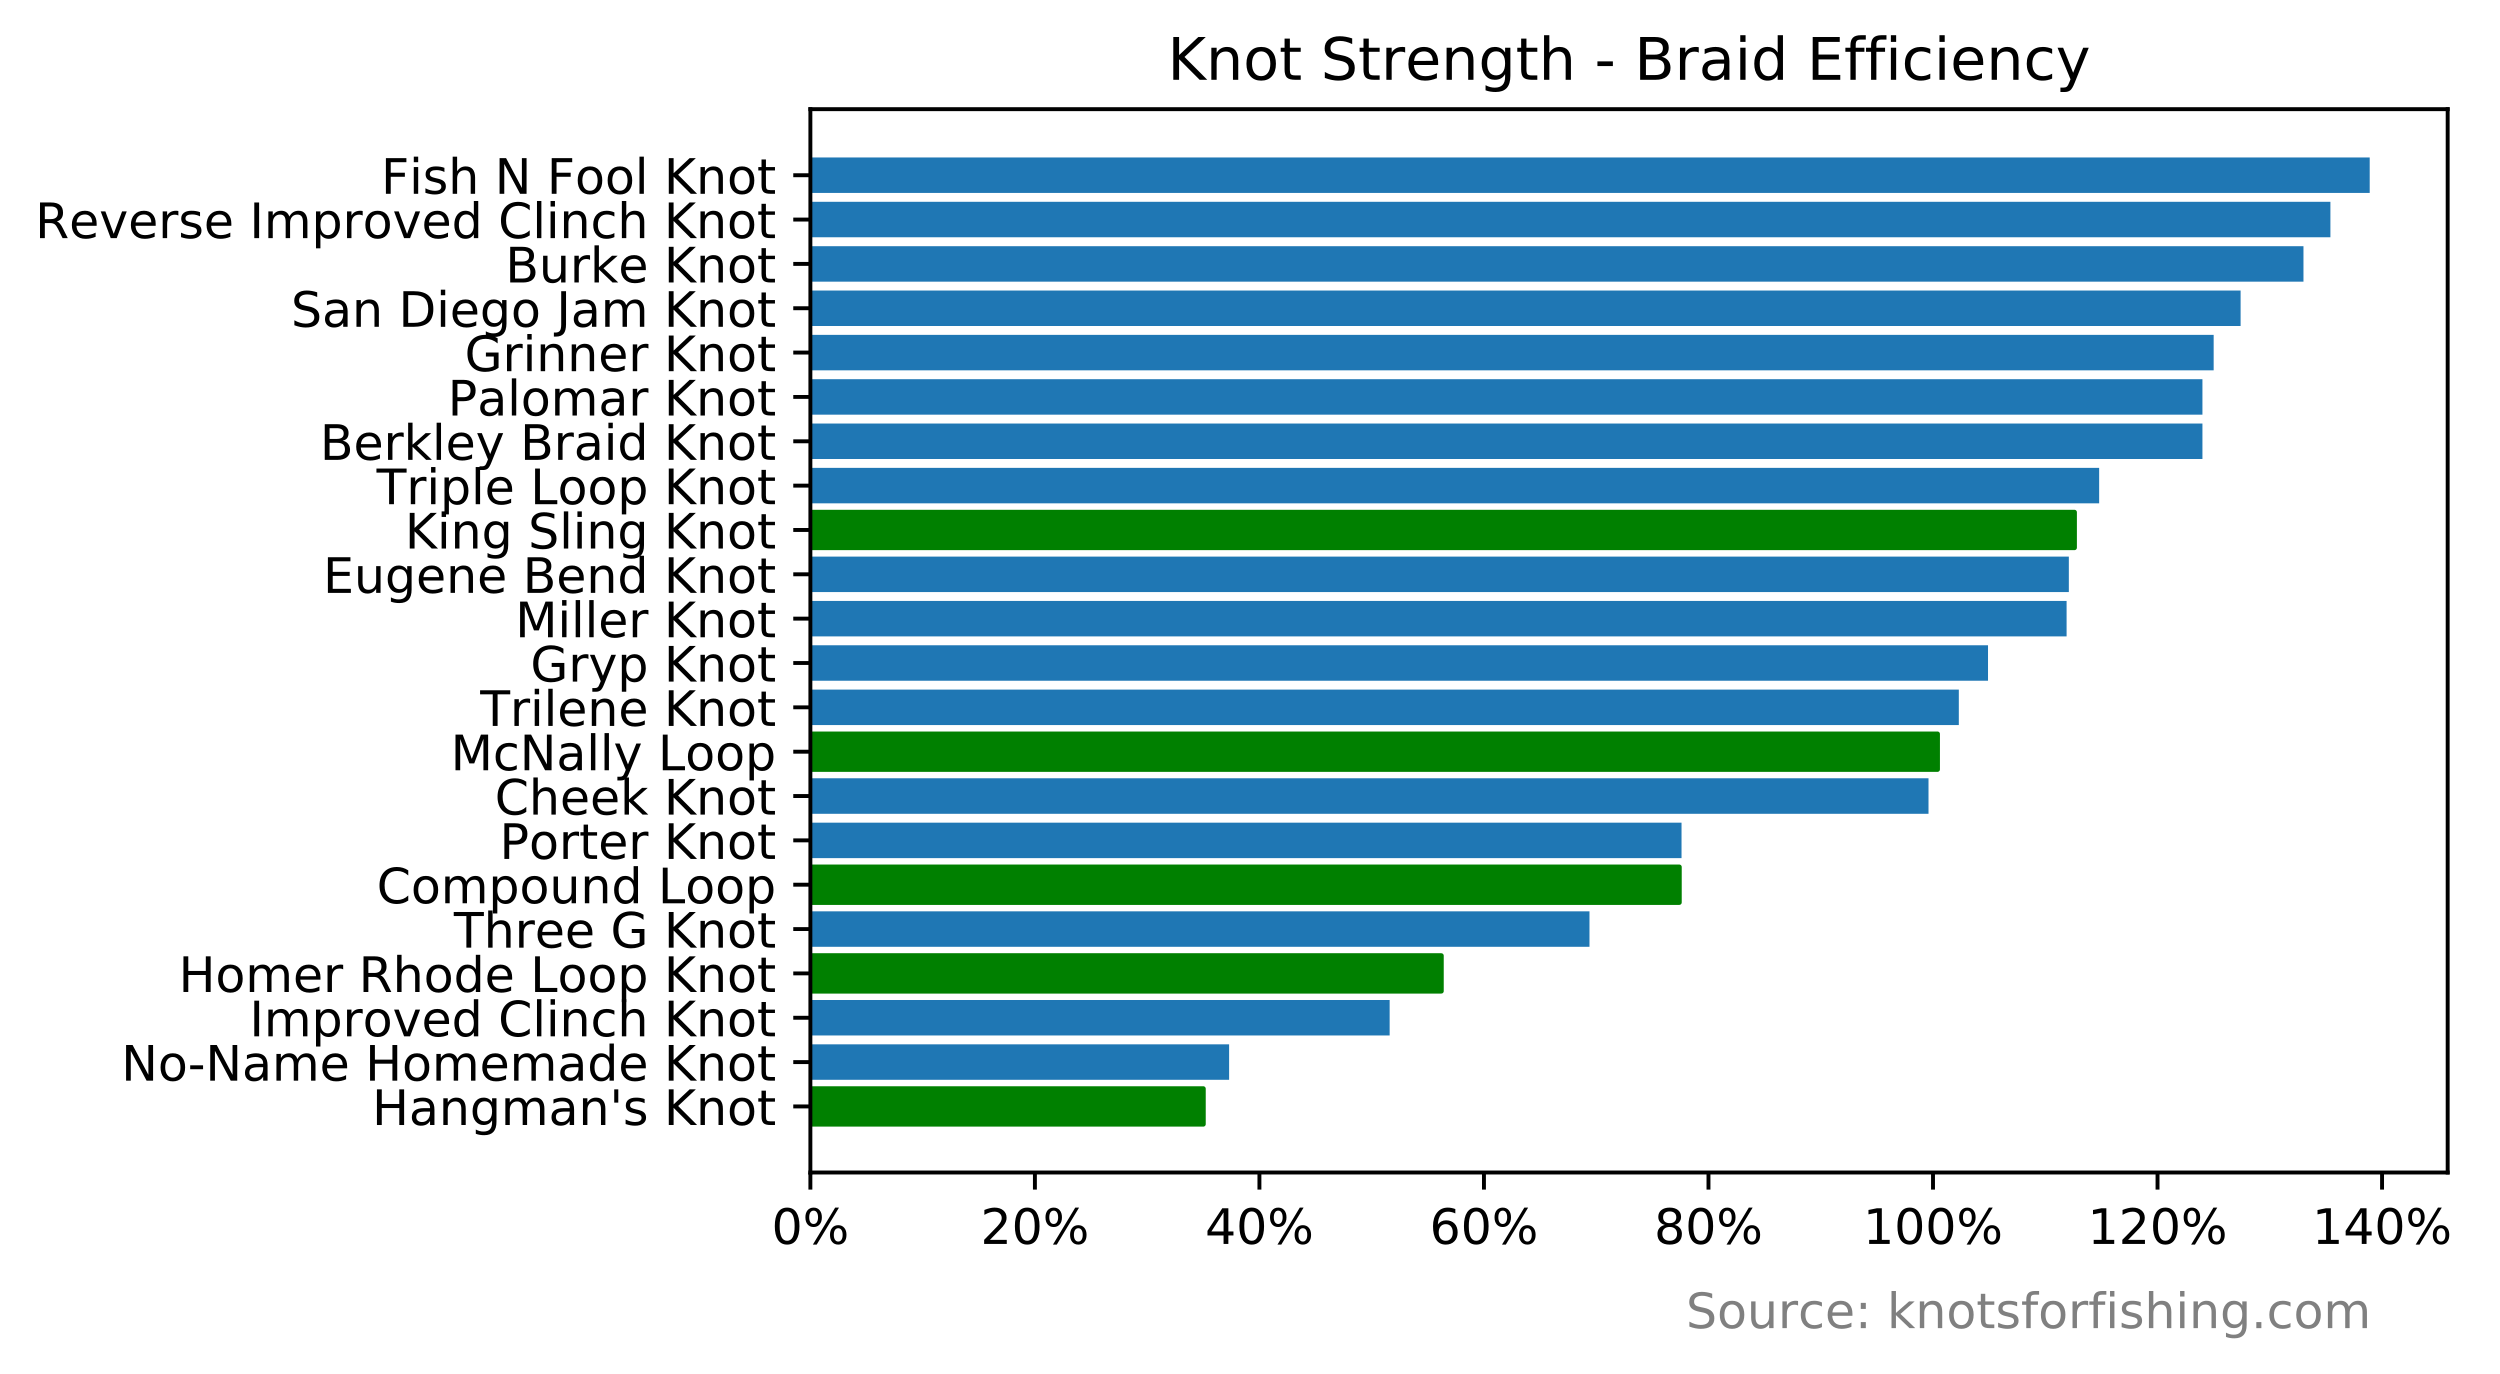
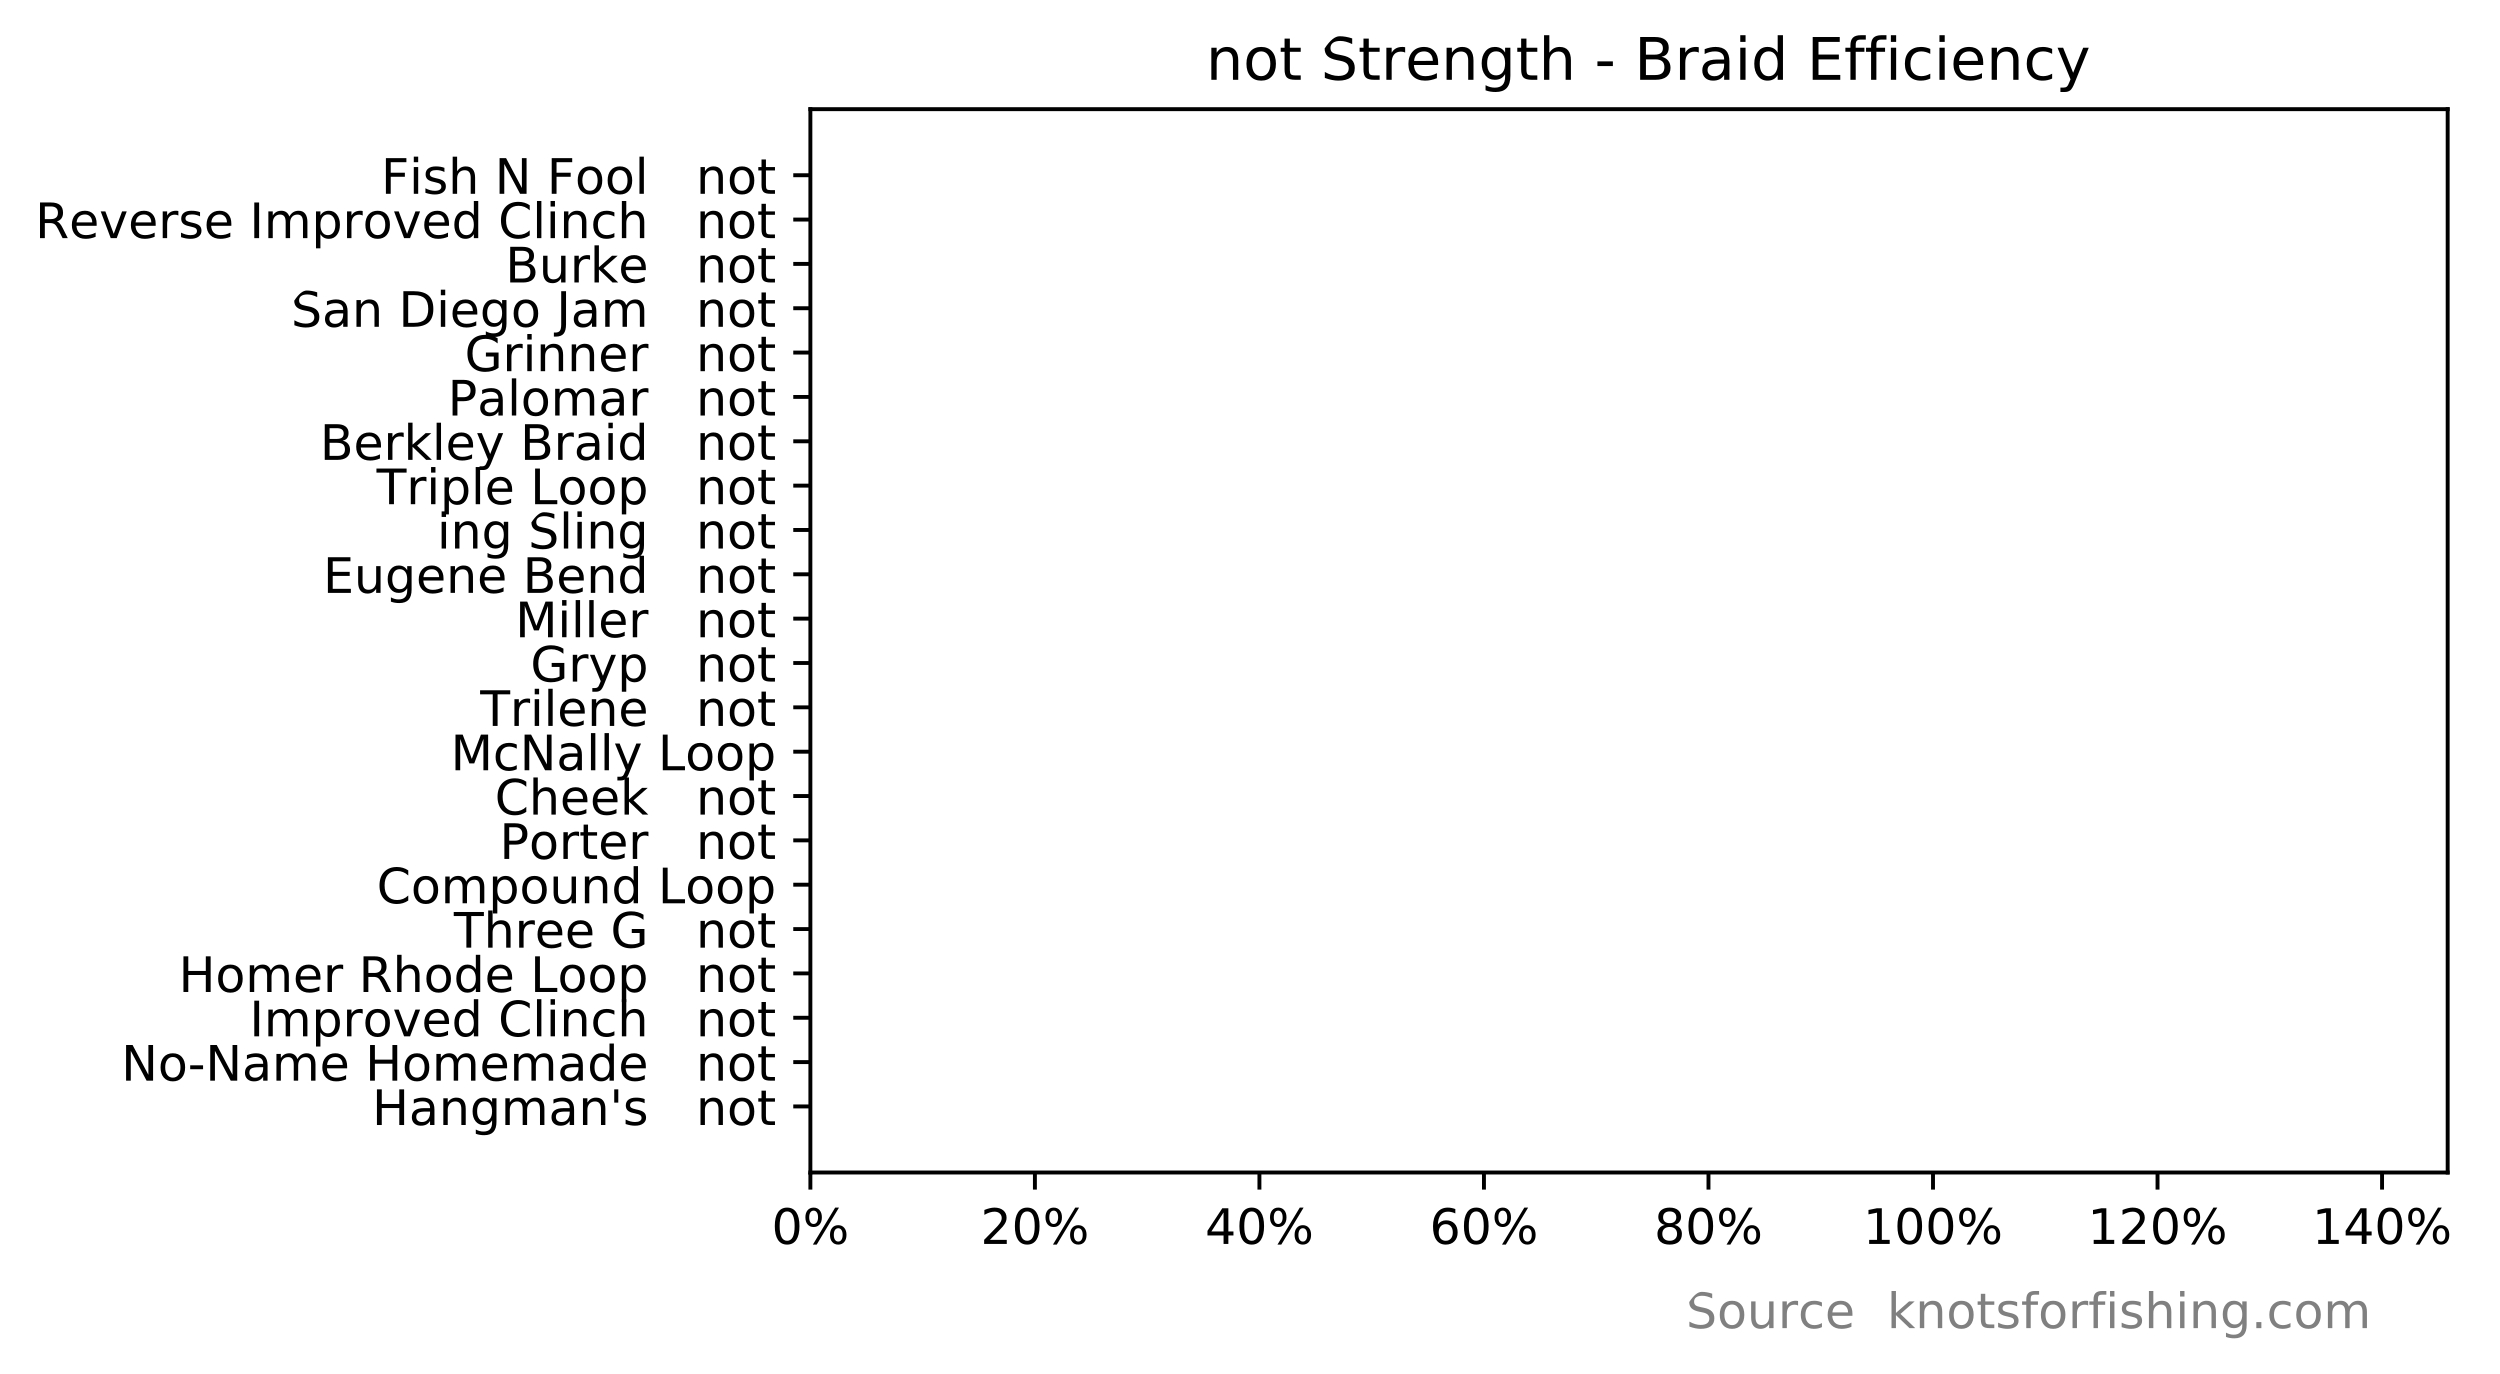
<svg xmlns="http://www.w3.org/2000/svg" xmlns:xlink="http://www.w3.org/1999/xlink" height="280.865pt" version="1.1" viewBox="0 0 511.208 280.865" width="511.208pt">
  <defs>
    <style type="text/css">
*{stroke-linecap:butt;stroke-linejoin:round;}
  </style>
  </defs>
  <g id="figure_1">
    <g id="patch_1">
-       <path d="M -0 280.865  L 511.208 280.865  L 511.208 0  L -0 0  z " style="fill:#ffffff;" />
-     </g>
+       </g>
    <g id="axes_1">
      <g id="patch_2">
        <path d="M 165.708 239.758  L 500.508 239.758  L 500.508 22.318  L 165.708 22.318  z " style="fill:#ffffff;" />
      </g>
      <g id="patch_3">
        <path clip-path="url(#pdcdd32b14d)" d="M 165.708 229.874  L 246.053 229.874  L 246.053 222.62  L 165.708 222.62  z " style="fill:#008000;stroke:#008000;stroke-linejoin:miter;" />
      </g>
      <g id="patch_4">
        <path clip-path="url(#pdcdd32b14d)" d="M 165.708 220.807  L 251.333 220.807  L 251.333 213.553  L 165.708 213.553  z " style="fill:#1f77b4;" />
      </g>
      <g id="patch_5">
        <path clip-path="url(#pdcdd32b14d)" d="M 165.708 211.739  L 284.16 211.739  L 284.16 204.485  L 165.708 204.485  z " style="fill:#1f77b4;" />
      </g>
      <g id="patch_6">
        <path clip-path="url(#pdcdd32b14d)" d="M 165.708 202.672  L 294.72 202.672  L 294.72 195.418  L 165.708 195.418  z " style="fill:#008000;stroke:#008000;stroke-linejoin:miter;" />
      </g>
      <g id="patch_7">
        <path clip-path="url(#pdcdd32b14d)" d="M 165.708 193.604  L 325.022 193.604  L 325.022 186.35  L 165.708 186.35  z " style="fill:#1f77b4;" />
      </g>
      <g id="patch_8">
        <path clip-path="url(#pdcdd32b14d)" d="M 165.708 184.537  L 343.386 184.537  L 343.386 177.283  L 165.708 177.283  z " style="fill:#008000;stroke:#008000;stroke-linejoin:miter;" />
      </g>
      <g id="patch_9">
        <path clip-path="url(#pdcdd32b14d)" d="M 165.708 175.469  L 343.845 175.469  L 343.845 168.215  L 165.708 168.215  z " style="fill:#1f77b4;" />
      </g>
      <g id="patch_10">
        <path clip-path="url(#pdcdd32b14d)" d="M 165.708 166.402  L 394.348 166.402  L 394.348 159.148  L 165.708 159.148  z " style="fill:#1f77b4;" />
      </g>
      <g id="patch_11">
        <path clip-path="url(#pdcdd32b14d)" d="M 165.708 157.334  L 396.185 157.334  L 396.185 150.08  L 165.708 150.08  z " style="fill:#008000;stroke:#008000;stroke-linejoin:miter;" />
      </g>
      <g id="patch_12">
        <path clip-path="url(#pdcdd32b14d)" d="M 165.708 148.266  L 400.546 148.266  L 400.546 141.012  L 165.708 141.012  z " style="fill:#1f77b4;" />
      </g>
      <g id="patch_13">
        <path clip-path="url(#pdcdd32b14d)" d="M 165.708 139.199  L 406.515 139.199  L 406.515 131.945  L 165.708 131.945  z " style="fill:#1f77b4;" />
      </g>
      <g id="patch_14">
        <path clip-path="url(#pdcdd32b14d)" d="M 165.708 130.131  L 422.584 130.131  L 422.584 122.877  L 165.708 122.877  z " style="fill:#1f77b4;" />
      </g>
      <g id="patch_15">
        <path clip-path="url(#pdcdd32b14d)" d="M 165.708 121.064  L 423.043 121.064  L 423.043 113.81  L 165.708 113.81  z " style="fill:#1f77b4;" />
      </g>
      <g id="patch_16">
        <path clip-path="url(#pdcdd32b14d)" d="M 165.708 111.996  L 424.191 111.996  L 424.191 104.742  L 165.708 104.742  z " style="fill:#008000;stroke:#008000;stroke-linejoin:miter;" />
      </g>
      <g id="patch_17">
        <path clip-path="url(#pdcdd32b14d)" d="M 165.708 102.929  L 429.241 102.929  L 429.241 95.675  L 165.708 95.675  z " style="fill:#1f77b4;" />
      </g>
      <g id="patch_18">
        <path clip-path="url(#pdcdd32b14d)" d="M 165.708 93.861  L 450.361 93.861  L 450.361 86.607  L 165.708 86.607  z " style="fill:#1f77b4;" />
      </g>
      <g id="patch_19">
        <path clip-path="url(#pdcdd32b14d)" d="M 165.708 84.794  L 450.361 84.794  L 450.361 77.54  L 165.708 77.54  z " style="fill:#1f77b4;" />
      </g>
      <g id="patch_20">
        <path clip-path="url(#pdcdd32b14d)" d="M 165.708 75.726  L 452.656 75.726  L 452.656 68.472  L 165.708 68.472  z " style="fill:#1f77b4;" />
      </g>
      <g id="patch_21">
        <path clip-path="url(#pdcdd32b14d)" d="M 165.708 66.658  L 458.166 66.658  L 458.166 59.404  L 165.708 59.404  z " style="fill:#1f77b4;" />
      </g>
      <g id="patch_22">
        <path clip-path="url(#pdcdd32b14d)" d="M 165.708 57.591  L 471.021 57.591  L 471.021 50.337  L 165.708 50.337  z " style="fill:#1f77b4;" />
      </g>
      <g id="patch_23">
        <path clip-path="url(#pdcdd32b14d)" d="M 165.708 48.523  L 476.53 48.523  L 476.53 41.269  L 165.708 41.269  z " style="fill:#1f77b4;" />
      </g>
      <g id="patch_24">
        <path clip-path="url(#pdcdd32b14d)" d="M 165.708 39.456  L 484.565 39.456  L 484.565 32.202  L 165.708 32.202  z " style="fill:#1f77b4;" />
      </g>
      <g id="matplotlib.axis_1">
        <g id="xtick_1">
          <g id="line2d_1">
            <defs>
              <path d="M 0 0  L 0 3.5  " id="m3f0a2bd8b1" style="stroke:#000000;stroke-width:0.8;" />
            </defs>
            <g>
              <use style="stroke:#000000;stroke-width:0.8;" x="165.708" xlink:href="#m3f0a2bd8b1" y="239.758" />
            </g>
          </g>
          <g id="text_1">
            <defs>
              <path d="M 31.781 66.406  Q 24.172 66.406 20.328 58.906  Q 16.5 51.422 16.5 36.375  Q 16.5 21.391 20.328 13.891  Q 24.172 6.391 31.781 6.391  Q 39.453 6.391 43.281 13.891  Q 47.125 21.391 47.125 36.375  Q 47.125 51.422 43.281 58.906  Q 39.453 66.406 31.781 66.406  z M 31.781 74.219  Q 44.047 74.219 50.516 64.516  Q 56.984 54.828 56.984 36.375  Q 56.984 17.969 50.516 8.266  Q 44.047 -1.422 31.781 -1.422  Q 19.531 -1.422 13.062 8.266  Q 6.594 17.969 6.594 36.375  Q 6.594 54.828 13.062 64.516  Q 19.531 74.219 31.781 74.219  z " id="DejaVuSans-30" />
              <path d="M 72.703 32.078  Q 68.453 32.078 66.031 28.469  Q 63.625 24.859 63.625 18.406  Q 63.625 12.062 66.031 8.422  Q 68.453 4.781 72.703 4.781  Q 76.859 4.781 79.266 8.422  Q 81.688 12.062 81.688 18.406  Q 81.688 24.812 79.266 28.438  Q 76.859 32.078 72.703 32.078  z M 72.703 38.281  Q 80.422 38.281 84.953 32.906  Q 89.5 27.547 89.5 18.406  Q 89.5 9.281 84.938 3.922  Q 80.375 -1.422 72.703 -1.422  Q 64.891 -1.422 60.344 3.922  Q 55.812 9.281 55.812 18.406  Q 55.812 27.594 60.375 32.938  Q 64.938 38.281 72.703 38.281  z M 22.312 68.016  Q 18.109 68.016 15.688 64.375  Q 13.281 60.75 13.281 54.391  Q 13.281 47.953 15.672 44.328  Q 18.062 40.719 22.312 40.719  Q 26.562 40.719 28.969 44.328  Q 31.391 47.953 31.391 54.391  Q 31.391 60.688 28.953 64.344  Q 26.516 68.016 22.312 68.016  z M 66.406 74.219  L 74.219 74.219  L 28.609 -1.422  L 20.797 -1.422  z M 22.312 74.219  Q 30.031 74.219 34.609 68.875  Q 39.203 63.531 39.203 54.391  Q 39.203 45.172 34.641 39.844  Q 30.078 34.516 22.312 34.516  Q 14.547 34.516 10.031 39.859  Q 5.516 45.219 5.516 54.391  Q 5.516 63.484 10.047 68.844  Q 14.594 74.219 22.312 74.219  z " id="DejaVuSans-25" />
            </defs>
            <g transform="translate(157.776 254.357)scale(0.1 -0.1)">
              <use xlink:href="#DejaVuSans-30" />
              <use x="63.623" xlink:href="#DejaVuSans-25" />
            </g>
          </g>
        </g>
        <g id="xtick_2">
          <g id="line2d_2">
            <g>
              <use style="stroke:#000000;stroke-width:0.8;" x="211.62" xlink:href="#m3f0a2bd8b1" y="239.758" />
            </g>
          </g>
          <g id="text_2">
            <defs>
              <path d="M 19.188 8.297  L 53.609 8.297  L 53.609 0  L 7.328 0  L 7.328 8.297  Q 12.938 14.109 22.625 23.891  Q 32.328 33.688 34.812 36.531  Q 39.547 41.844 41.422 45.531  Q 43.312 49.219 43.312 52.781  Q 43.312 58.594 39.234 62.25  Q 35.156 65.922 28.609 65.922  Q 23.969 65.922 18.812 64.312  Q 13.672 62.703 7.812 59.422  L 7.812 69.391  Q 13.766 71.781 18.938 73  Q 24.125 74.219 28.422 74.219  Q 39.75 74.219 46.484 68.547  Q 53.219 62.891 53.219 53.422  Q 53.219 48.922 51.531 44.891  Q 49.859 40.875 45.406 35.406  Q 44.188 33.984 37.641 27.219  Q 31.109 20.453 19.188 8.297  z " id="DejaVuSans-32" />
            </defs>
            <g transform="translate(200.506 254.357)scale(0.1 -0.1)">
              <use xlink:href="#DejaVuSans-32" />
              <use x="63.623" xlink:href="#DejaVuSans-30" />
              <use x="127.246" xlink:href="#DejaVuSans-25" />
            </g>
          </g>
        </g>
        <g id="xtick_3">
          <g id="line2d_3">
            <g>
              <use style="stroke:#000000;stroke-width:0.8;" x="257.531" xlink:href="#m3f0a2bd8b1" y="239.758" />
            </g>
          </g>
          <g id="text_3">
            <defs>
              <path d="M 37.797 64.312  L 12.891 25.391  L 37.797 25.391  z M 35.203 72.906  L 47.609 72.906  L 47.609 25.391  L 58.016 25.391  L 58.016 17.188  L 47.609 17.188  L 47.609 0  L 37.797 0  L 37.797 17.188  L 4.891 17.188  L 4.891 26.703  z " id="DejaVuSans-34" />
            </defs>
            <g transform="translate(246.418 254.357)scale(0.1 -0.1)">
              <use xlink:href="#DejaVuSans-34" />
              <use x="63.623" xlink:href="#DejaVuSans-30" />
              <use x="127.246" xlink:href="#DejaVuSans-25" />
            </g>
          </g>
        </g>
        <g id="xtick_4">
          <g id="line2d_4">
            <g>
              <use style="stroke:#000000;stroke-width:0.8;" x="303.443" xlink:href="#m3f0a2bd8b1" y="239.758" />
            </g>
          </g>
          <g id="text_4">
            <defs>
              <path d="M 33.016 40.375  Q 26.375 40.375 22.484 35.828  Q 18.609 31.297 18.609 23.391  Q 18.609 15.531 22.484 10.953  Q 26.375 6.391 33.016 6.391  Q 39.656 6.391 43.531 10.953  Q 47.406 15.531 47.406 23.391  Q 47.406 31.297 43.531 35.828  Q 39.656 40.375 33.016 40.375  z M 52.594 71.297  L 52.594 62.312  Q 48.875 64.062 45.094 64.984  Q 41.312 65.922 37.594 65.922  Q 27.828 65.922 22.672 59.328  Q 17.531 52.734 16.797 39.406  Q 19.672 43.656 24.016 45.922  Q 28.375 48.188 33.594 48.188  Q 44.578 48.188 50.953 41.516  Q 57.328 34.859 57.328 23.391  Q 57.328 12.156 50.688 5.359  Q 44.047 -1.422 33.016 -1.422  Q 20.359 -1.422 13.672 8.266  Q 6.984 17.969 6.984 36.375  Q 6.984 53.656 15.188 63.938  Q 23.391 74.219 37.203 74.219  Q 40.922 74.219 44.703 73.484  Q 48.484 72.75 52.594 71.297  z " id="DejaVuSans-36" />
            </defs>
            <g transform="translate(292.33 254.357)scale(0.1 -0.1)">
              <use xlink:href="#DejaVuSans-36" />
              <use x="63.623" xlink:href="#DejaVuSans-30" />
              <use x="127.246" xlink:href="#DejaVuSans-25" />
            </g>
          </g>
        </g>
        <g id="xtick_5">
          <g id="line2d_5">
            <g>
              <use style="stroke:#000000;stroke-width:0.8;" x="349.355" xlink:href="#m3f0a2bd8b1" y="239.758" />
            </g>
          </g>
          <g id="text_5">
            <defs>
              <path d="M 31.781 34.625  Q 24.75 34.625 20.719 30.859  Q 16.703 27.094 16.703 20.516  Q 16.703 13.922 20.719 10.156  Q 24.75 6.391 31.781 6.391  Q 38.812 6.391 42.859 10.172  Q 46.922 13.969 46.922 20.516  Q 46.922 27.094 42.891 30.859  Q 38.875 34.625 31.781 34.625  z M 21.922 38.812  Q 15.578 40.375 12.031 44.719  Q 8.5 49.078 8.5 55.328  Q 8.5 64.062 14.719 69.141  Q 20.953 74.219 31.781 74.219  Q 42.672 74.219 48.875 69.141  Q 55.078 64.062 55.078 55.328  Q 55.078 49.078 51.531 44.719  Q 48 40.375 41.703 38.812  Q 48.828 37.156 52.797 32.312  Q 56.781 27.484 56.781 20.516  Q 56.781 9.906 50.312 4.234  Q 43.844 -1.422 31.781 -1.422  Q 19.734 -1.422 13.25 4.234  Q 6.781 9.906 6.781 20.516  Q 6.781 27.484 10.781 32.312  Q 14.797 37.156 21.922 38.812  z M 18.312 54.391  Q 18.312 48.734 21.844 45.562  Q 25.391 42.391 31.781 42.391  Q 38.141 42.391 41.719 45.562  Q 45.312 48.734 45.312 54.391  Q 45.312 60.062 41.719 63.234  Q 38.141 66.406 31.781 66.406  Q 25.391 66.406 21.844 63.234  Q 18.312 60.062 18.312 54.391  z " id="DejaVuSans-38" />
            </defs>
            <g transform="translate(338.242 254.357)scale(0.1 -0.1)">
              <use xlink:href="#DejaVuSans-38" />
              <use x="63.623" xlink:href="#DejaVuSans-30" />
              <use x="127.246" xlink:href="#DejaVuSans-25" />
            </g>
          </g>
        </g>
        <g id="xtick_6">
          <g id="line2d_6">
            <g>
              <use style="stroke:#000000;stroke-width:0.8;" x="395.267" xlink:href="#m3f0a2bd8b1" y="239.758" />
            </g>
          </g>
          <g id="text_6">
            <defs>
              <path d="M 12.406 8.297  L 28.516 8.297  L 28.516 63.922  L 10.984 60.406  L 10.984 69.391  L 28.422 72.906  L 38.281 72.906  L 38.281 8.297  L 54.391 8.297  L 54.391 0  L 12.406 0  z " id="DejaVuSans-31" />
            </defs>
            <g transform="translate(380.972 254.357)scale(0.1 -0.1)">
              <use xlink:href="#DejaVuSans-31" />
              <use x="63.623" xlink:href="#DejaVuSans-30" />
              <use x="127.246" xlink:href="#DejaVuSans-30" />
              <use x="190.869" xlink:href="#DejaVuSans-25" />
            </g>
          </g>
        </g>
        <g id="xtick_7">
          <g id="line2d_7">
            <g>
              <use style="stroke:#000000;stroke-width:0.8;" x="441.178" xlink:href="#m3f0a2bd8b1" y="239.758" />
            </g>
          </g>
          <g id="text_7">
            <g transform="translate(426.884 254.357)scale(0.1 -0.1)">
              <use xlink:href="#DejaVuSans-31" />
              <use x="63.623" xlink:href="#DejaVuSans-32" />
              <use x="127.246" xlink:href="#DejaVuSans-30" />
              <use x="190.869" xlink:href="#DejaVuSans-25" />
            </g>
          </g>
        </g>
        <g id="xtick_8">
          <g id="line2d_8">
            <g>
              <use style="stroke:#000000;stroke-width:0.8;" x="487.09" xlink:href="#m3f0a2bd8b1" y="239.758" />
            </g>
          </g>
          <g id="text_8">
            <g transform="translate(472.796 254.357)scale(0.1 -0.1)">
              <use xlink:href="#DejaVuSans-31" />
              <use x="63.623" xlink:href="#DejaVuSans-34" />
              <use x="127.246" xlink:href="#DejaVuSans-30" />
              <use x="190.869" xlink:href="#DejaVuSans-25" />
            </g>
          </g>
        </g>
      </g>
      <g id="matplotlib.axis_2">
        <g id="ytick_1">
          <g id="line2d_9">
            <defs>
              <path d="M 0 0  L -3.5 0  " id="m20e42421ce" style="stroke:#000000;stroke-width:0.8;" />
            </defs>
            <g>
              <use style="stroke:#000000;stroke-width:0.8;" x="165.708" xlink:href="#m20e42421ce" y="226.247" />
            </g>
          </g>
          <g id="text_9">
            <defs>
              <path d="M 9.812 72.906  L 19.672 72.906  L 19.672 43.016  L 55.516 43.016  L 55.516 72.906  L 65.375 72.906  L 65.375 0  L 55.516 0  L 55.516 34.719  L 19.672 34.719  L 19.672 0  L 9.812 0  z " id="DejaVuSans-48" />
              <path d="M 34.281 27.484  Q 23.391 27.484 19.188 25  Q 14.984 22.516 14.984 16.5  Q 14.984 11.719 18.141 8.906  Q 21.297 6.109 26.703 6.109  Q 34.188 6.109 38.703 11.406  Q 43.219 16.703 43.219 25.484  L 43.219 27.484  z M 52.203 31.203  L 52.203 0  L 43.219 0  L 43.219 8.297  Q 40.141 3.328 35.547 0.953  Q 30.953 -1.422 24.312 -1.422  Q 15.922 -1.422 10.953 3.297  Q 6 8.016 6 15.922  Q 6 25.141 12.172 29.828  Q 18.359 34.516 30.609 34.516  L 43.219 34.516  L 43.219 35.406  Q 43.219 41.609 39.141 45  Q 35.062 48.391 27.688 48.391  Q 23 48.391 18.547 47.266  Q 14.109 46.141 10.016 43.891  L 10.016 52.203  Q 14.938 54.109 19.578 55.047  Q 24.219 56 28.609 56  Q 40.484 56 46.344 49.844  Q 52.203 43.703 52.203 31.203  z " id="DejaVuSans-61" />
              <path d="M 54.891 33.016  L 54.891 0  L 45.906 0  L 45.906 32.719  Q 45.906 40.484 42.875 44.328  Q 39.844 48.188 33.797 48.188  Q 26.516 48.188 22.312 43.547  Q 18.109 38.922 18.109 30.906  L 18.109 0  L 9.078 0  L 9.078 54.688  L 18.109 54.688  L 18.109 46.188  Q 21.344 51.125 25.703 53.562  Q 30.078 56 35.797 56  Q 45.219 56 50.047 50.172  Q 54.891 44.344 54.891 33.016  z " id="DejaVuSans-6e" />
              <path d="M 45.406 27.984  Q 45.406 37.75 41.375 43.109  Q 37.359 48.484 30.078 48.484  Q 22.859 48.484 18.828 43.109  Q 14.797 37.75 14.797 27.984  Q 14.797 18.266 18.828 12.891  Q 22.859 7.516 30.078 7.516  Q 37.359 7.516 41.375 12.891  Q 45.406 18.266 45.406 27.984  z M 54.391 6.781  Q 54.391 -7.172 48.188 -13.984  Q 42 -20.797 29.203 -20.797  Q 24.469 -20.797 20.266 -20.094  Q 16.062 -19.391 12.109 -17.922  L 12.109 -9.188  Q 16.062 -11.328 19.922 -12.344  Q 23.781 -13.375 27.781 -13.375  Q 36.625 -13.375 41.016 -8.766  Q 45.406 -4.156 45.406 5.172  L 45.406 9.625  Q 42.625 4.781 38.281 2.391  Q 33.938 0 27.875 0  Q 17.828 0 11.672 7.656  Q 5.516 15.328 5.516 27.984  Q 5.516 40.672 11.672 48.328  Q 17.828 56 27.875 56  Q 33.938 56 38.281 53.609  Q 42.625 51.219 45.406 46.391  L 45.406 54.688  L 54.391 54.688  z " id="DejaVuSans-67" />
              <path d="M 52 44.188  Q 55.375 50.25 60.062 53.125  Q 64.75 56 71.094 56  Q 79.641 56 84.281 50.016  Q 88.922 44.047 88.922 33.016  L 88.922 0  L 79.891 0  L 79.891 32.719  Q 79.891 40.578 77.094 44.375  Q 74.312 48.188 68.609 48.188  Q 61.625 48.188 57.562 43.547  Q 53.516 38.922 53.516 30.906  L 53.516 0  L 44.484 0  L 44.484 32.719  Q 44.484 40.625 41.703 44.406  Q 38.922 48.188 33.109 48.188  Q 26.219 48.188 22.156 43.531  Q 18.109 38.875 18.109 30.906  L 18.109 0  L 9.078 0  L 9.078 54.688  L 18.109 54.688  L 18.109 46.188  Q 21.188 51.219 25.484 53.609  Q 29.781 56 35.688 56  Q 41.656 56 45.828 52.969  Q 50 49.953 52 44.188  z " id="DejaVuSans-6d" />
              <path d="M 17.922 72.906  L 17.922 45.797  L 9.625 45.797  L 9.625 72.906  z " id="DejaVuSans-27" />
              <path d="M 44.281 53.078  L 44.281 44.578  Q 40.484 46.531 36.375 47.5  Q 32.281 48.484 27.875 48.484  Q 21.188 48.484 17.844 46.438  Q 14.5 44.391 14.5 40.281  Q 14.5 37.156 16.891 35.375  Q 19.281 33.594 26.516 31.984  L 29.594 31.297  Q 39.156 29.25 43.188 25.516  Q 47.219 21.781 47.219 15.094  Q 47.219 7.469 41.188 3.016  Q 35.156 -1.422 24.609 -1.422  Q 20.219 -1.422 15.453 -0.562  Q 10.688 0.297 5.422 2  L 5.422 11.281  Q 10.406 8.688 15.234 7.391  Q 20.062 6.109 24.812 6.109  Q 31.156 6.109 34.562 8.281  Q 37.984 10.453 37.984 14.406  Q 37.984 18.062 35.516 20.016  Q 33.062 21.969 24.703 23.781  L 21.578 24.516  Q 13.234 26.266 9.516 29.906  Q 5.812 33.547 5.812 39.891  Q 5.812 47.609 11.281 51.797  Q 16.75 56 26.812 56  Q 31.781 56 36.172 55.266  Q 40.578 54.547 44.281 53.078  z " id="DejaVuSans-73" />
              <path id="DejaVuSans-20" />
-               <path d="M 9.812 72.906  L 19.672 72.906  L 19.672 42.094  L 52.391 72.906  L 65.094 72.906  L 28.906 38.922  L 67.672 0  L 54.688 0  L 19.672 35.109  L 19.672 0  L 9.812 0  z " id="DejaVuSans-4b" />
              <path d="M 30.609 48.391  Q 23.391 48.391 19.188 42.75  Q 14.984 37.109 14.984 27.297  Q 14.984 17.484 19.156 11.844  Q 23.344 6.203 30.609 6.203  Q 37.797 6.203 41.984 11.859  Q 46.188 17.531 46.188 27.297  Q 46.188 37.016 41.984 42.703  Q 37.797 48.391 30.609 48.391  z M 30.609 56  Q 42.328 56 49.016 48.375  Q 55.719 40.766 55.719 27.297  Q 55.719 13.875 49.016 6.219  Q 42.328 -1.422 30.609 -1.422  Q 18.844 -1.422 12.172 6.219  Q 5.516 13.875 5.516 27.297  Q 5.516 40.766 12.172 48.375  Q 18.844 56 30.609 56  z " id="DejaVuSans-6f" />
              <path d="M 18.312 70.219  L 18.312 54.688  L 36.812 54.688  L 36.812 47.703  L 18.312 47.703  L 18.312 18.016  Q 18.312 11.328 20.141 9.422  Q 21.969 7.516 27.594 7.516  L 36.812 7.516  L 36.812 0  L 27.594 0  Q 17.188 0 13.234 3.875  Q 9.281 7.766 9.281 18.016  L 9.281 47.703  L 2.688 47.703  L 2.688 54.688  L 9.281 54.688  L 9.281 70.219  z " id="DejaVuSans-74" />
            </defs>
            <g transform="translate(76.097 230.047)scale(0.1 -0.1)">
              <use xlink:href="#DejaVuSans-48" />
              <use x="75.195" xlink:href="#DejaVuSans-61" />
              <use x="136.475" xlink:href="#DejaVuSans-6e" />
              <use x="199.854" xlink:href="#DejaVuSans-67" />
              <use x="263.33" xlink:href="#DejaVuSans-6d" />
              <use x="360.742" xlink:href="#DejaVuSans-61" />
              <use x="422.021" xlink:href="#DejaVuSans-6e" />
              <use x="485.4" xlink:href="#DejaVuSans-27" />
              <use x="512.891" xlink:href="#DejaVuSans-73" />
              <use x="564.99" xlink:href="#DejaVuSans-20" />
              <use x="596.777" xlink:href="#DejaVuSans-4b" />
              <use x="662.354" xlink:href="#DejaVuSans-6e" />
              <use x="725.732" xlink:href="#DejaVuSans-6f" />
              <use x="786.914" xlink:href="#DejaVuSans-74" />
            </g>
          </g>
        </g>
        <g id="ytick_2">
          <g id="line2d_10">
            <g>
              <use style="stroke:#000000;stroke-width:0.8;" x="165.708" xlink:href="#m20e42421ce" y="217.18" />
            </g>
          </g>
          <g id="text_10">
            <defs>
              <path d="M 9.812 72.906  L 23.094 72.906  L 55.422 11.922  L 55.422 72.906  L 64.984 72.906  L 64.984 0  L 51.703 0  L 19.391 60.984  L 19.391 0  L 9.812 0  z " id="DejaVuSans-4e" />
              <path d="M 4.891 31.391  L 31.203 31.391  L 31.203 23.391  L 4.891 23.391  z " id="DejaVuSans-2d" />
              <path d="M 56.203 29.594  L 56.203 25.203  L 14.891 25.203  Q 15.484 15.922 20.484 11.062  Q 25.484 6.203 34.422 6.203  Q 39.594 6.203 44.453 7.469  Q 49.312 8.734 54.109 11.281  L 54.109 2.781  Q 49.266 0.734 44.188 -0.344  Q 39.109 -1.422 33.891 -1.422  Q 20.797 -1.422 13.156 6.188  Q 5.516 13.812 5.516 26.812  Q 5.516 40.234 12.766 48.109  Q 20.016 56 32.328 56  Q 43.359 56 49.781 48.891  Q 56.203 41.797 56.203 29.594  z M 47.219 32.234  Q 47.125 39.594 43.094 43.984  Q 39.062 48.391 32.422 48.391  Q 24.906 48.391 20.391 44.141  Q 15.875 39.891 15.188 32.172  z " id="DejaVuSans-65" />
              <path d="M 45.406 46.391  L 45.406 75.984  L 54.391 75.984  L 54.391 0  L 45.406 0  L 45.406 8.203  Q 42.578 3.328 38.25 0.953  Q 33.938 -1.422 27.875 -1.422  Q 17.969 -1.422 11.734 6.484  Q 5.516 14.406 5.516 27.297  Q 5.516 40.188 11.734 48.094  Q 17.969 56 27.875 56  Q 33.938 56 38.25 53.625  Q 42.578 51.266 45.406 46.391  z M 14.797 27.297  Q 14.797 17.391 18.875 11.75  Q 22.953 6.109 30.078 6.109  Q 37.203 6.109 41.297 11.75  Q 45.406 17.391 45.406 27.297  Q 45.406 37.203 41.297 42.844  Q 37.203 48.484 30.078 48.484  Q 22.953 48.484 18.875 42.844  Q 14.797 37.203 14.797 27.297  z " id="DejaVuSans-64" />
            </defs>
            <g transform="translate(24.802 220.979)scale(0.1 -0.1)">
              <use xlink:href="#DejaVuSans-4e" />
              <use x="74.805" xlink:href="#DejaVuSans-6f" />
              <use x="136.002" xlink:href="#DejaVuSans-2d" />
              <use x="172.086" xlink:href="#DejaVuSans-4e" />
              <use x="246.891" xlink:href="#DejaVuSans-61" />
              <use x="308.17" xlink:href="#DejaVuSans-6d" />
              <use x="405.582" xlink:href="#DejaVuSans-65" />
              <use x="467.105" xlink:href="#DejaVuSans-20" />
              <use x="498.893" xlink:href="#DejaVuSans-48" />
              <use x="574.088" xlink:href="#DejaVuSans-6f" />
              <use x="635.27" xlink:href="#DejaVuSans-6d" />
              <use x="732.682" xlink:href="#DejaVuSans-65" />
              <use x="794.205" xlink:href="#DejaVuSans-6d" />
              <use x="891.617" xlink:href="#DejaVuSans-61" />
              <use x="952.896" xlink:href="#DejaVuSans-64" />
              <use x="1016.373" xlink:href="#DejaVuSans-65" />
              <use x="1077.896" xlink:href="#DejaVuSans-20" />
              <use x="1109.684" xlink:href="#DejaVuSans-4b" />
              <use x="1175.26" xlink:href="#DejaVuSans-6e" />
              <use x="1238.639" xlink:href="#DejaVuSans-6f" />
              <use x="1299.82" xlink:href="#DejaVuSans-74" />
            </g>
          </g>
        </g>
        <g id="ytick_3">
          <g id="line2d_11">
            <g>
              <use style="stroke:#000000;stroke-width:0.8;" x="165.708" xlink:href="#m20e42421ce" y="208.112" />
            </g>
          </g>
          <g id="text_11">
            <defs>
              <path d="M 9.812 72.906  L 19.672 72.906  L 19.672 0  L 9.812 0  z " id="DejaVuSans-49" />
              <path d="M 18.109 8.203  L 18.109 -20.797  L 9.078 -20.797  L 9.078 54.688  L 18.109 54.688  L 18.109 46.391  Q 20.953 51.266 25.266 53.625  Q 29.594 56 35.594 56  Q 45.562 56 51.781 48.094  Q 58.016 40.188 58.016 27.297  Q 58.016 14.406 51.781 6.484  Q 45.562 -1.422 35.594 -1.422  Q 29.594 -1.422 25.266 0.953  Q 20.953 3.328 18.109 8.203  z M 48.688 27.297  Q 48.688 37.203 44.609 42.844  Q 40.531 48.484 33.406 48.484  Q 26.266 48.484 22.188 42.844  Q 18.109 37.203 18.109 27.297  Q 18.109 17.391 22.188 11.75  Q 26.266 6.109 33.406 6.109  Q 40.531 6.109 44.609 11.75  Q 48.688 17.391 48.688 27.297  z " id="DejaVuSans-70" />
              <path d="M 41.109 46.297  Q 39.594 47.172 37.812 47.578  Q 36.031 48 33.891 48  Q 26.266 48 22.188 43.047  Q 18.109 38.094 18.109 28.812  L 18.109 0  L 9.078 0  L 9.078 54.688  L 18.109 54.688  L 18.109 46.188  Q 20.953 51.172 25.484 53.578  Q 30.031 56 36.531 56  Q 37.453 56 38.578 55.875  Q 39.703 55.766 41.062 55.516  z " id="DejaVuSans-72" />
              <path d="M 2.984 54.688  L 12.5 54.688  L 29.594 8.797  L 46.688 54.688  L 56.203 54.688  L 35.688 0  L 23.484 0  z " id="DejaVuSans-76" />
              <path d="M 64.406 67.281  L 64.406 56.891  Q 59.422 61.531 53.781 63.812  Q 48.141 66.109 41.797 66.109  Q 29.297 66.109 22.656 58.469  Q 16.016 50.828 16.016 36.375  Q 16.016 21.969 22.656 14.328  Q 29.297 6.688 41.797 6.688  Q 48.141 6.688 53.781 8.984  Q 59.422 11.281 64.406 15.922  L 64.406 5.609  Q 59.234 2.094 53.438 0.328  Q 47.656 -1.422 41.219 -1.422  Q 24.656 -1.422 15.125 8.703  Q 5.609 18.844 5.609 36.375  Q 5.609 53.953 15.125 64.078  Q 24.656 74.219 41.219 74.219  Q 47.75 74.219 53.531 72.484  Q 59.328 70.75 64.406 67.281  z " id="DejaVuSans-43" />
              <path d="M 9.422 75.984  L 18.406 75.984  L 18.406 0  L 9.422 0  z " id="DejaVuSans-6c" />
              <path d="M 9.422 54.688  L 18.406 54.688  L 18.406 0  L 9.422 0  z M 9.422 75.984  L 18.406 75.984  L 18.406 64.594  L 9.422 64.594  z " id="DejaVuSans-69" />
              <path d="M 48.781 52.594  L 48.781 44.188  Q 44.969 46.297 41.141 47.344  Q 37.312 48.391 33.406 48.391  Q 24.656 48.391 19.812 42.844  Q 14.984 37.312 14.984 27.297  Q 14.984 17.281 19.812 11.734  Q 24.656 6.203 33.406 6.203  Q 37.312 6.203 41.141 7.25  Q 44.969 8.297 48.781 10.406  L 48.781 2.094  Q 45.016 0.344 40.984 -0.531  Q 36.969 -1.422 32.422 -1.422  Q 20.062 -1.422 12.781 6.344  Q 5.516 14.109 5.516 27.297  Q 5.516 40.672 12.859 48.328  Q 20.219 56 33.016 56  Q 37.156 56 41.109 55.141  Q 45.062 54.297 48.781 52.594  z " id="DejaVuSans-63" />
              <path d="M 54.891 33.016  L 54.891 0  L 45.906 0  L 45.906 32.719  Q 45.906 40.484 42.875 44.328  Q 39.844 48.188 33.797 48.188  Q 26.516 48.188 22.312 43.547  Q 18.109 38.922 18.109 30.906  L 18.109 0  L 9.078 0  L 9.078 75.984  L 18.109 75.984  L 18.109 46.188  Q 21.344 51.125 25.703 53.562  Q 30.078 56 35.797 56  Q 45.219 56 50.047 50.172  Q 54.891 44.344 54.891 33.016  z " id="DejaVuSans-68" />
            </defs>
            <g transform="translate(51.019 211.912)scale(0.1 -0.1)">
              <use xlink:href="#DejaVuSans-49" />
              <use x="29.492" xlink:href="#DejaVuSans-6d" />
              <use x="126.904" xlink:href="#DejaVuSans-70" />
              <use x="190.381" xlink:href="#DejaVuSans-72" />
              <use x="231.463" xlink:href="#DejaVuSans-6f" />
              <use x="292.645" xlink:href="#DejaVuSans-76" />
              <use x="351.824" xlink:href="#DejaVuSans-65" />
              <use x="413.348" xlink:href="#DejaVuSans-64" />
              <use x="476.824" xlink:href="#DejaVuSans-20" />
              <use x="508.611" xlink:href="#DejaVuSans-43" />
              <use x="578.436" xlink:href="#DejaVuSans-6c" />
              <use x="606.219" xlink:href="#DejaVuSans-69" />
              <use x="634.002" xlink:href="#DejaVuSans-6e" />
              <use x="697.381" xlink:href="#DejaVuSans-63" />
              <use x="752.361" xlink:href="#DejaVuSans-68" />
              <use x="815.74" xlink:href="#DejaVuSans-20" />
              <use x="847.527" xlink:href="#DejaVuSans-4b" />
              <use x="913.104" xlink:href="#DejaVuSans-6e" />
              <use x="976.482" xlink:href="#DejaVuSans-6f" />
              <use x="1037.664" xlink:href="#DejaVuSans-74" />
            </g>
          </g>
        </g>
        <g id="ytick_4">
          <g id="line2d_12">
            <g>
              <use style="stroke:#000000;stroke-width:0.8;" x="165.708" xlink:href="#m20e42421ce" y="199.045" />
            </g>
          </g>
          <g id="text_12">
            <defs>
              <path d="M 44.391 34.188  Q 47.562 33.109 50.562 29.594  Q 53.562 26.078 56.594 19.922  L 66.609 0  L 56 0  L 46.688 18.703  Q 43.062 26.031 39.672 28.422  Q 36.281 30.812 30.422 30.812  L 19.672 30.812  L 19.672 0  L 9.812 0  L 9.812 72.906  L 32.078 72.906  Q 44.578 72.906 50.734 67.672  Q 56.891 62.453 56.891 51.906  Q 56.891 45.016 53.688 40.469  Q 50.484 35.938 44.391 34.188  z M 19.672 64.797  L 19.672 38.922  L 32.078 38.922  Q 39.203 38.922 42.844 42.219  Q 46.484 45.516 46.484 51.906  Q 46.484 58.297 42.844 61.547  Q 39.203 64.797 32.078 64.797  z " id="DejaVuSans-52" />
              <path d="M 9.812 72.906  L 19.672 72.906  L 19.672 8.297  L 55.172 8.297  L 55.172 0  L 9.812 0  z " id="DejaVuSans-4c" />
            </defs>
            <g transform="translate(36.533 202.844)scale(0.1 -0.1)">
              <use xlink:href="#DejaVuSans-48" />
              <use x="75.195" xlink:href="#DejaVuSans-6f" />
              <use x="136.377" xlink:href="#DejaVuSans-6d" />
              <use x="233.789" xlink:href="#DejaVuSans-65" />
              <use x="295.312" xlink:href="#DejaVuSans-72" />
              <use x="336.426" xlink:href="#DejaVuSans-20" />
              <use x="368.213" xlink:href="#DejaVuSans-52" />
              <use x="437.695" xlink:href="#DejaVuSans-68" />
              <use x="501.074" xlink:href="#DejaVuSans-6f" />
              <use x="562.256" xlink:href="#DejaVuSans-64" />
              <use x="625.732" xlink:href="#DejaVuSans-65" />
              <use x="687.256" xlink:href="#DejaVuSans-20" />
              <use x="719.043" xlink:href="#DejaVuSans-4c" />
              <use x="774.74" xlink:href="#DejaVuSans-6f" />
              <use x="835.922" xlink:href="#DejaVuSans-6f" />
              <use x="897.104" xlink:href="#DejaVuSans-70" />
              <use x="960.58" xlink:href="#DejaVuSans-20" />
              <use x="992.367" xlink:href="#DejaVuSans-4b" />
              <use x="1057.943" xlink:href="#DejaVuSans-6e" />
              <use x="1121.322" xlink:href="#DejaVuSans-6f" />
              <use x="1182.504" xlink:href="#DejaVuSans-74" />
            </g>
          </g>
        </g>
        <g id="ytick_5">
          <g id="line2d_13">
            <g>
              <use style="stroke:#000000;stroke-width:0.8;" x="165.708" xlink:href="#m20e42421ce" y="189.977" />
            </g>
          </g>
          <g id="text_13">
            <defs>
              <path d="M -0.297 72.906  L 61.375 72.906  L 61.375 64.594  L 35.5 64.594  L 35.5 0  L 25.594 0  L 25.594 64.594  L -0.297 64.594  z " id="DejaVuSans-54" />
              <path d="M 59.516 10.406  L 59.516 29.984  L 43.406 29.984  L 43.406 38.094  L 69.281 38.094  L 69.281 6.781  Q 63.578 2.734 56.688 0.656  Q 49.812 -1.422 42 -1.422  Q 24.906 -1.422 15.25 8.562  Q 5.609 18.562 5.609 36.375  Q 5.609 54.25 15.25 64.234  Q 24.906 74.219 42 74.219  Q 49.125 74.219 55.547 72.453  Q 61.969 70.703 67.391 67.281  L 67.391 56.781  Q 61.922 61.422 55.766 63.766  Q 49.609 66.109 42.828 66.109  Q 29.438 66.109 22.719 58.641  Q 16.016 51.172 16.016 36.375  Q 16.016 21.625 22.719 14.156  Q 29.438 6.688 42.828 6.688  Q 48.047 6.688 52.141 7.594  Q 56.25 8.5 59.516 10.406  z " id="DejaVuSans-47" />
            </defs>
            <g transform="translate(92.809 193.776)scale(0.1 -0.1)">
              <use xlink:href="#DejaVuSans-54" />
              <use x="61.084" xlink:href="#DejaVuSans-68" />
              <use x="124.463" xlink:href="#DejaVuSans-72" />
              <use x="165.545" xlink:href="#DejaVuSans-65" />
              <use x="227.068" xlink:href="#DejaVuSans-65" />
              <use x="288.592" xlink:href="#DejaVuSans-20" />
              <use x="320.379" xlink:href="#DejaVuSans-47" />
              <use x="397.869" xlink:href="#DejaVuSans-20" />
              <use x="429.656" xlink:href="#DejaVuSans-4b" />
              <use x="495.232" xlink:href="#DejaVuSans-6e" />
              <use x="558.611" xlink:href="#DejaVuSans-6f" />
              <use x="619.793" xlink:href="#DejaVuSans-74" />
            </g>
          </g>
        </g>
        <g id="ytick_6">
          <g id="line2d_14">
            <g>
              <use style="stroke:#000000;stroke-width:0.8;" x="165.708" xlink:href="#m20e42421ce" y="180.91" />
            </g>
          </g>
          <g id="text_14">
            <defs>
              <path d="M 8.5 21.578  L 8.5 54.688  L 17.484 54.688  L 17.484 21.922  Q 17.484 14.156 20.5 10.266  Q 23.531 6.391 29.594 6.391  Q 36.859 6.391 41.078 11.031  Q 45.312 15.672 45.312 23.688  L 45.312 54.688  L 54.297 54.688  L 54.297 0  L 45.312 0  L 45.312 8.406  Q 42.047 3.422 37.719 1  Q 33.406 -1.422 27.688 -1.422  Q 18.266 -1.422 13.375 4.438  Q 8.5 10.297 8.5 21.578  z M 31.109 56  z " id="DejaVuSans-75" />
            </defs>
            <g transform="translate(77.041 184.709)scale(0.1 -0.1)">
              <use xlink:href="#DejaVuSans-43" />
              <use x="69.824" xlink:href="#DejaVuSans-6f" />
              <use x="131.006" xlink:href="#DejaVuSans-6d" />
              <use x="228.418" xlink:href="#DejaVuSans-70" />
              <use x="291.895" xlink:href="#DejaVuSans-6f" />
              <use x="353.076" xlink:href="#DejaVuSans-75" />
              <use x="416.455" xlink:href="#DejaVuSans-6e" />
              <use x="479.834" xlink:href="#DejaVuSans-64" />
              <use x="543.311" xlink:href="#DejaVuSans-20" />
              <use x="575.098" xlink:href="#DejaVuSans-4c" />
              <use x="630.795" xlink:href="#DejaVuSans-6f" />
              <use x="691.977" xlink:href="#DejaVuSans-6f" />
              <use x="753.158" xlink:href="#DejaVuSans-70" />
            </g>
          </g>
        </g>
        <g id="ytick_7">
          <g id="line2d_15">
            <g>
              <use style="stroke:#000000;stroke-width:0.8;" x="165.708" xlink:href="#m20e42421ce" y="171.842" />
            </g>
          </g>
          <g id="text_15">
            <defs>
              <path d="M 19.672 64.797  L 19.672 37.406  L 32.078 37.406  Q 38.969 37.406 42.719 40.969  Q 46.484 44.531 46.484 51.125  Q 46.484 57.672 42.719 61.234  Q 38.969 64.797 32.078 64.797  z M 9.812 72.906  L 32.078 72.906  Q 44.344 72.906 50.609 67.359  Q 56.891 61.812 56.891 51.125  Q 56.891 40.328 50.609 34.812  Q 44.344 29.297 32.078 29.297  L 19.672 29.297  L 19.672 0  L 9.812 0  z " id="DejaVuSans-50" />
            </defs>
            <g transform="translate(102.156 175.641)scale(0.1 -0.1)">
              <use xlink:href="#DejaVuSans-50" />
              <use x="60.256" xlink:href="#DejaVuSans-6f" />
              <use x="121.438" xlink:href="#DejaVuSans-72" />
              <use x="162.551" xlink:href="#DejaVuSans-74" />
              <use x="201.76" xlink:href="#DejaVuSans-65" />
              <use x="263.283" xlink:href="#DejaVuSans-72" />
              <use x="304.396" xlink:href="#DejaVuSans-20" />
              <use x="336.184" xlink:href="#DejaVuSans-4b" />
              <use x="401.76" xlink:href="#DejaVuSans-6e" />
              <use x="465.139" xlink:href="#DejaVuSans-6f" />
              <use x="526.32" xlink:href="#DejaVuSans-74" />
            </g>
          </g>
        </g>
        <g id="ytick_8">
          <g id="line2d_16">
            <g>
              <use style="stroke:#000000;stroke-width:0.8;" x="165.708" xlink:href="#m20e42421ce" y="162.775" />
            </g>
          </g>
          <g id="text_16">
            <defs>
              <path d="M 9.078 75.984  L 18.109 75.984  L 18.109 31.109  L 44.922 54.688  L 56.391 54.688  L 27.391 29.109  L 57.625 0  L 45.906 0  L 18.109 26.703  L 18.109 0  L 9.078 0  z " id="DejaVuSans-6b" />
            </defs>
            <g transform="translate(101.178 166.574)scale(0.1 -0.1)">
              <use xlink:href="#DejaVuSans-43" />
              <use x="69.824" xlink:href="#DejaVuSans-68" />
              <use x="133.203" xlink:href="#DejaVuSans-65" />
              <use x="194.727" xlink:href="#DejaVuSans-65" />
              <use x="256.25" xlink:href="#DejaVuSans-6b" />
              <use x="314.16" xlink:href="#DejaVuSans-20" />
              <use x="345.947" xlink:href="#DejaVuSans-4b" />
              <use x="411.523" xlink:href="#DejaVuSans-6e" />
              <use x="474.902" xlink:href="#DejaVuSans-6f" />
              <use x="536.084" xlink:href="#DejaVuSans-74" />
            </g>
          </g>
        </g>
        <g id="ytick_9">
          <g id="line2d_17">
            <g>
              <use style="stroke:#000000;stroke-width:0.8;" x="165.708" xlink:href="#m20e42421ce" y="153.707" />
            </g>
          </g>
          <g id="text_17">
            <defs>
              <path d="M 9.812 72.906  L 24.516 72.906  L 43.109 23.297  L 61.812 72.906  L 76.516 72.906  L 76.516 0  L 66.891 0  L 66.891 64.016  L 48.094 14.016  L 38.188 14.016  L 19.391 64.016  L 19.391 0  L 9.812 0  z " id="DejaVuSans-4d" />
              <path d="M 32.172 -5.078  Q 28.375 -14.844 24.75 -17.812  Q 21.141 -20.797 15.094 -20.797  L 7.906 -20.797  L 7.906 -13.281  L 13.188 -13.281  Q 16.891 -13.281 18.938 -11.516  Q 21 -9.766 23.484 -3.219  L 25.094 0.875  L 2.984 54.688  L 12.5 54.688  L 29.594 11.922  L 46.688 54.688  L 56.203 54.688  z " id="DejaVuSans-79" />
            </defs>
            <g transform="translate(92.162 157.506)scale(0.1 -0.1)">
              <use xlink:href="#DejaVuSans-4d" />
              <use x="86.279" xlink:href="#DejaVuSans-63" />
              <use x="141.26" xlink:href="#DejaVuSans-4e" />
              <use x="216.064" xlink:href="#DejaVuSans-61" />
              <use x="277.344" xlink:href="#DejaVuSans-6c" />
              <use x="305.127" xlink:href="#DejaVuSans-6c" />
              <use x="332.91" xlink:href="#DejaVuSans-79" />
              <use x="392.09" xlink:href="#DejaVuSans-20" />
              <use x="423.877" xlink:href="#DejaVuSans-4c" />
              <use x="479.574" xlink:href="#DejaVuSans-6f" />
              <use x="540.756" xlink:href="#DejaVuSans-6f" />
              <use x="601.938" xlink:href="#DejaVuSans-70" />
            </g>
          </g>
        </g>
        <g id="ytick_10">
          <g id="line2d_18">
            <g>
              <use style="stroke:#000000;stroke-width:0.8;" x="165.708" xlink:href="#m20e42421ce" y="144.639" />
            </g>
          </g>
          <g id="text_18">
            <g transform="translate(98.198 148.439)scale(0.1 -0.1)">
              <use xlink:href="#DejaVuSans-54" />
              <use x="60.865" xlink:href="#DejaVuSans-72" />
              <use x="101.979" xlink:href="#DejaVuSans-69" />
              <use x="129.762" xlink:href="#DejaVuSans-6c" />
              <use x="157.545" xlink:href="#DejaVuSans-65" />
              <use x="219.068" xlink:href="#DejaVuSans-6e" />
              <use x="282.447" xlink:href="#DejaVuSans-65" />
              <use x="343.971" xlink:href="#DejaVuSans-20" />
              <use x="375.758" xlink:href="#DejaVuSans-4b" />
              <use x="441.334" xlink:href="#DejaVuSans-6e" />
              <use x="504.713" xlink:href="#DejaVuSans-6f" />
              <use x="565.895" xlink:href="#DejaVuSans-74" />
            </g>
          </g>
        </g>
        <g id="ytick_11">
          <g id="line2d_19">
            <g>
              <use style="stroke:#000000;stroke-width:0.8;" x="165.708" xlink:href="#m20e42421ce" y="135.572" />
            </g>
          </g>
          <g id="text_19">
            <g transform="translate(108.469 139.371)scale(0.1 -0.1)">
              <use xlink:href="#DejaVuSans-47" />
              <use x="77.49" xlink:href="#DejaVuSans-72" />
              <use x="118.604" xlink:href="#DejaVuSans-79" />
              <use x="177.783" xlink:href="#DejaVuSans-70" />
              <use x="241.26" xlink:href="#DejaVuSans-20" />
              <use x="273.047" xlink:href="#DejaVuSans-4b" />
              <use x="338.623" xlink:href="#DejaVuSans-6e" />
              <use x="402.002" xlink:href="#DejaVuSans-6f" />
              <use x="463.184" xlink:href="#DejaVuSans-74" />
            </g>
          </g>
        </g>
        <g id="ytick_12">
          <g id="line2d_20">
            <g>
              <use style="stroke:#000000;stroke-width:0.8;" x="165.708" xlink:href="#m20e42421ce" y="126.504" />
            </g>
          </g>
          <g id="text_20">
            <g transform="translate(105.369 130.304)scale(0.1 -0.1)">
              <use xlink:href="#DejaVuSans-4d" />
              <use x="86.279" xlink:href="#DejaVuSans-69" />
              <use x="114.062" xlink:href="#DejaVuSans-6c" />
              <use x="141.846" xlink:href="#DejaVuSans-6c" />
              <use x="169.629" xlink:href="#DejaVuSans-65" />
              <use x="231.152" xlink:href="#DejaVuSans-72" />
              <use x="272.266" xlink:href="#DejaVuSans-20" />
              <use x="304.053" xlink:href="#DejaVuSans-4b" />
              <use x="369.629" xlink:href="#DejaVuSans-6e" />
              <use x="433.008" xlink:href="#DejaVuSans-6f" />
              <use x="494.189" xlink:href="#DejaVuSans-74" />
            </g>
          </g>
        </g>
        <g id="ytick_13">
          <g id="line2d_21">
            <g>
              <use style="stroke:#000000;stroke-width:0.8;" x="165.708" xlink:href="#m20e42421ce" y="117.437" />
            </g>
          </g>
          <g id="text_21">
            <defs>
              <path d="M 9.812 72.906  L 55.906 72.906  L 55.906 64.594  L 19.672 64.594  L 19.672 43.016  L 54.391 43.016  L 54.391 34.719  L 19.672 34.719  L 19.672 8.297  L 56.781 8.297  L 56.781 0  L 9.812 0  z " id="DejaVuSans-45" />
              <path d="M 19.672 34.812  L 19.672 8.109  L 35.5 8.109  Q 43.453 8.109 47.281 11.406  Q 51.125 14.703 51.125 21.484  Q 51.125 28.328 47.281 31.562  Q 43.453 34.812 35.5 34.812  z M 19.672 64.797  L 19.672 42.828  L 34.281 42.828  Q 41.5 42.828 45.031 45.531  Q 48.578 48.25 48.578 53.812  Q 48.578 59.328 45.031 62.062  Q 41.5 64.797 34.281 64.797  z M 9.812 72.906  L 35.016 72.906  Q 46.297 72.906 52.391 68.219  Q 58.5 63.531 58.5 54.891  Q 58.5 48.188 55.375 44.234  Q 52.25 40.281 46.188 39.312  Q 53.469 37.75 57.5 32.781  Q 61.531 27.828 61.531 20.406  Q 61.531 10.641 54.891 5.312  Q 48.25 0 35.984 0  L 9.812 0  z " id="DejaVuSans-42" />
            </defs>
            <g transform="translate(66.069 121.236)scale(0.1 -0.1)">
              <use xlink:href="#DejaVuSans-45" />
              <use x="63.184" xlink:href="#DejaVuSans-75" />
              <use x="126.562" xlink:href="#DejaVuSans-67" />
              <use x="190.039" xlink:href="#DejaVuSans-65" />
              <use x="251.562" xlink:href="#DejaVuSans-6e" />
              <use x="314.941" xlink:href="#DejaVuSans-65" />
              <use x="376.465" xlink:href="#DejaVuSans-20" />
              <use x="408.252" xlink:href="#DejaVuSans-42" />
              <use x="476.855" xlink:href="#DejaVuSans-65" />
              <use x="538.379" xlink:href="#DejaVuSans-6e" />
              <use x="601.758" xlink:href="#DejaVuSans-64" />
              <use x="665.234" xlink:href="#DejaVuSans-20" />
              <use x="697.021" xlink:href="#DejaVuSans-4b" />
              <use x="762.598" xlink:href="#DejaVuSans-6e" />
              <use x="825.977" xlink:href="#DejaVuSans-6f" />
              <use x="887.158" xlink:href="#DejaVuSans-74" />
            </g>
          </g>
        </g>
        <g id="ytick_14">
          <g id="line2d_22">
            <g>
              <use style="stroke:#000000;stroke-width:0.8;" x="165.708" xlink:href="#m20e42421ce" y="108.369" />
            </g>
          </g>
          <g id="text_22">
            <defs>
-               <path d="M 53.516 70.516  L 53.516 60.891  Q 47.906 63.578 42.922 64.891  Q 37.938 66.219 33.297 66.219  Q 25.25 66.219 20.875 63.094  Q 16.5 59.969 16.5 54.203  Q 16.5 49.359 19.406 46.891  Q 22.312 44.438 30.422 42.922  L 36.375 41.703  Q 47.406 39.594 52.656 34.297  Q 57.906 29 57.906 20.125  Q 57.906 9.516 50.797 4.047  Q 43.703 -1.422 29.984 -1.422  Q 24.812 -1.422 18.969 -0.25  Q 13.141 0.922 6.891 3.219  L 6.891 13.375  Q 12.891 10.016 18.656 8.297  Q 24.422 6.594 29.984 6.594  Q 38.422 6.594 43.016 9.906  Q 47.609 13.234 47.609 19.391  Q 47.609 24.75 44.312 27.781  Q 41.016 30.812 33.5 32.328  L 27.484 33.5  Q 16.453 35.688 11.516 40.375  Q 6.594 45.062 6.594 53.422  Q 6.594 63.094 13.406 68.656  Q 20.219 74.219 32.172 74.219  Q 37.312 74.219 42.625 73.281  Q 47.953 72.359 53.516 70.516  z " id="DejaVuSans-53" />
+               <path d="M 53.516 70.516  L 53.516 60.891  Q 47.906 63.578 42.922 64.891  Q 37.938 66.219 33.297 66.219  Q 25.25 66.219 20.875 63.094  Q 16.5 59.969 16.5 54.203  Q 16.5 49.359 19.406 46.891  Q 22.312 44.438 30.422 42.922  L 36.375 41.703  Q 47.406 39.594 52.656 34.297  Q 57.906 29 57.906 20.125  Q 57.906 9.516 50.797 4.047  Q 43.703 -1.422 29.984 -1.422  Q 24.812 -1.422 18.969 -0.25  Q 13.141 0.922 6.891 3.219  L 6.891 13.375  Q 12.891 10.016 18.656 8.297  Q 24.422 6.594 29.984 6.594  Q 38.422 6.594 43.016 9.906  Q 47.609 13.234 47.609 19.391  Q 47.609 24.75 44.312 27.781  Q 41.016 30.812 33.5 32.328  L 27.484 33.5  Q 16.453 35.688 11.516 40.375  Q 6.594 45.062 6.594 53.422  Q 20.219 74.219 32.172 74.219  Q 37.312 74.219 42.625 73.281  Q 47.953 72.359 53.516 70.516  z " id="DejaVuSans-53" />
            </defs>
            <g transform="translate(82.805 112.168)scale(0.1 -0.1)">
              <use xlink:href="#DejaVuSans-4b" />
              <use x="65.576" xlink:href="#DejaVuSans-69" />
              <use x="93.359" xlink:href="#DejaVuSans-6e" />
              <use x="156.738" xlink:href="#DejaVuSans-67" />
              <use x="220.215" xlink:href="#DejaVuSans-20" />
              <use x="252.002" xlink:href="#DejaVuSans-53" />
              <use x="315.479" xlink:href="#DejaVuSans-6c" />
              <use x="343.262" xlink:href="#DejaVuSans-69" />
              <use x="371.045" xlink:href="#DejaVuSans-6e" />
              <use x="434.424" xlink:href="#DejaVuSans-67" />
              <use x="497.9" xlink:href="#DejaVuSans-20" />
              <use x="529.688" xlink:href="#DejaVuSans-4b" />
              <use x="595.264" xlink:href="#DejaVuSans-6e" />
              <use x="658.643" xlink:href="#DejaVuSans-6f" />
              <use x="719.824" xlink:href="#DejaVuSans-74" />
            </g>
          </g>
        </g>
        <g id="ytick_15">
          <g id="line2d_23">
            <g>
              <use style="stroke:#000000;stroke-width:0.8;" x="165.708" xlink:href="#m20e42421ce" y="99.302" />
            </g>
          </g>
          <g id="text_23">
            <g transform="translate(77.006 103.101)scale(0.1 -0.1)">
              <use xlink:href="#DejaVuSans-54" />
              <use x="60.865" xlink:href="#DejaVuSans-72" />
              <use x="101.979" xlink:href="#DejaVuSans-69" />
              <use x="129.762" xlink:href="#DejaVuSans-70" />
              <use x="193.238" xlink:href="#DejaVuSans-6c" />
              <use x="221.021" xlink:href="#DejaVuSans-65" />
              <use x="282.545" xlink:href="#DejaVuSans-20" />
              <use x="314.332" xlink:href="#DejaVuSans-4c" />
              <use x="370.029" xlink:href="#DejaVuSans-6f" />
              <use x="431.211" xlink:href="#DejaVuSans-6f" />
              <use x="492.393" xlink:href="#DejaVuSans-70" />
              <use x="555.869" xlink:href="#DejaVuSans-20" />
              <use x="587.656" xlink:href="#DejaVuSans-4b" />
              <use x="653.232" xlink:href="#DejaVuSans-6e" />
              <use x="716.611" xlink:href="#DejaVuSans-6f" />
              <use x="777.793" xlink:href="#DejaVuSans-74" />
            </g>
          </g>
        </g>
        <g id="ytick_16">
          <g id="line2d_24">
            <g>
              <use style="stroke:#000000;stroke-width:0.8;" x="165.708" xlink:href="#m20e42421ce" y="90.234" />
            </g>
          </g>
          <g id="text_24">
            <g transform="translate(65.425 94.033)scale(0.1 -0.1)">
              <use xlink:href="#DejaVuSans-42" />
              <use x="68.604" xlink:href="#DejaVuSans-65" />
              <use x="130.127" xlink:href="#DejaVuSans-72" />
              <use x="171.24" xlink:href="#DejaVuSans-6b" />
              <use x="229.15" xlink:href="#DejaVuSans-6c" />
              <use x="256.934" xlink:href="#DejaVuSans-65" />
              <use x="318.457" xlink:href="#DejaVuSans-79" />
              <use x="377.637" xlink:href="#DejaVuSans-20" />
              <use x="409.424" xlink:href="#DejaVuSans-42" />
              <use x="478.027" xlink:href="#DejaVuSans-72" />
              <use x="519.141" xlink:href="#DejaVuSans-61" />
              <use x="580.42" xlink:href="#DejaVuSans-69" />
              <use x="608.203" xlink:href="#DejaVuSans-64" />
              <use x="671.68" xlink:href="#DejaVuSans-20" />
              <use x="703.467" xlink:href="#DejaVuSans-4b" />
              <use x="769.043" xlink:href="#DejaVuSans-6e" />
              <use x="832.422" xlink:href="#DejaVuSans-6f" />
              <use x="893.604" xlink:href="#DejaVuSans-74" />
            </g>
          </g>
        </g>
        <g id="ytick_17">
          <g id="line2d_25">
            <g>
              <use style="stroke:#000000;stroke-width:0.8;" x="165.708" xlink:href="#m20e42421ce" y="81.167" />
            </g>
          </g>
          <g id="text_25">
            <g transform="translate(91.567 84.966)scale(0.1 -0.1)">
              <use xlink:href="#DejaVuSans-50" />
              <use x="60.24" xlink:href="#DejaVuSans-61" />
              <use x="121.52" xlink:href="#DejaVuSans-6c" />
              <use x="149.303" xlink:href="#DejaVuSans-6f" />
              <use x="210.484" xlink:href="#DejaVuSans-6d" />
              <use x="307.896" xlink:href="#DejaVuSans-61" />
              <use x="369.176" xlink:href="#DejaVuSans-72" />
              <use x="410.289" xlink:href="#DejaVuSans-20" />
              <use x="442.076" xlink:href="#DejaVuSans-4b" />
              <use x="507.652" xlink:href="#DejaVuSans-6e" />
              <use x="571.031" xlink:href="#DejaVuSans-6f" />
              <use x="632.213" xlink:href="#DejaVuSans-74" />
            </g>
          </g>
        </g>
        <g id="ytick_18">
          <g id="line2d_26">
            <g>
              <use style="stroke:#000000;stroke-width:0.8;" x="165.708" xlink:href="#m20e42421ce" y="72.099" />
            </g>
          </g>
          <g id="text_26">
            <g transform="translate(95.019 75.898)scale(0.1 -0.1)">
              <use xlink:href="#DejaVuSans-47" />
              <use x="77.49" xlink:href="#DejaVuSans-72" />
              <use x="118.604" xlink:href="#DejaVuSans-69" />
              <use x="146.387" xlink:href="#DejaVuSans-6e" />
              <use x="209.766" xlink:href="#DejaVuSans-6e" />
              <use x="273.145" xlink:href="#DejaVuSans-65" />
              <use x="334.668" xlink:href="#DejaVuSans-72" />
              <use x="375.781" xlink:href="#DejaVuSans-20" />
              <use x="407.568" xlink:href="#DejaVuSans-4b" />
              <use x="473.145" xlink:href="#DejaVuSans-6e" />
              <use x="536.523" xlink:href="#DejaVuSans-6f" />
              <use x="597.705" xlink:href="#DejaVuSans-74" />
            </g>
          </g>
        </g>
        <g id="ytick_19">
          <g id="line2d_27">
            <g>
              <use style="stroke:#000000;stroke-width:0.8;" x="165.708" xlink:href="#m20e42421ce" y="63.031" />
            </g>
          </g>
          <g id="text_27">
            <defs>
              <path d="M 19.672 64.797  L 19.672 8.109  L 31.594 8.109  Q 46.688 8.109 53.688 14.938  Q 60.688 21.781 60.688 36.531  Q 60.688 51.172 53.688 57.984  Q 46.688 64.797 31.594 64.797  z M 9.812 72.906  L 30.078 72.906  Q 51.266 72.906 61.172 64.094  Q 71.094 55.281 71.094 36.531  Q 71.094 17.672 61.125 8.828  Q 51.172 0 30.078 0  L 9.812 0  z " id="DejaVuSans-44" />
              <path d="M 9.812 72.906  L 19.672 72.906  L 19.672 5.078  Q 19.672 -8.109 14.672 -14.062  Q 9.672 -20.016 -1.422 -20.016  L -5.172 -20.016  L -5.172 -11.719  L -2.094 -11.719  Q 4.438 -11.719 7.125 -8.047  Q 9.812 -4.391 9.812 5.078  z " id="DejaVuSans-4a" />
            </defs>
            <g transform="translate(59.508 66.831)scale(0.1 -0.1)">
              <use xlink:href="#DejaVuSans-53" />
              <use x="63.477" xlink:href="#DejaVuSans-61" />
              <use x="124.756" xlink:href="#DejaVuSans-6e" />
              <use x="188.135" xlink:href="#DejaVuSans-20" />
              <use x="219.922" xlink:href="#DejaVuSans-44" />
              <use x="296.924" xlink:href="#DejaVuSans-69" />
              <use x="324.707" xlink:href="#DejaVuSans-65" />
              <use x="386.23" xlink:href="#DejaVuSans-67" />
              <use x="449.707" xlink:href="#DejaVuSans-6f" />
              <use x="510.889" xlink:href="#DejaVuSans-20" />
              <use x="542.676" xlink:href="#DejaVuSans-4a" />
              <use x="572.168" xlink:href="#DejaVuSans-61" />
              <use x="633.447" xlink:href="#DejaVuSans-6d" />
              <use x="730.859" xlink:href="#DejaVuSans-20" />
              <use x="762.646" xlink:href="#DejaVuSans-4b" />
              <use x="828.223" xlink:href="#DejaVuSans-6e" />
              <use x="891.602" xlink:href="#DejaVuSans-6f" />
              <use x="952.783" xlink:href="#DejaVuSans-74" />
            </g>
          </g>
        </g>
        <g id="ytick_20">
          <g id="line2d_28">
            <g>
              <use style="stroke:#000000;stroke-width:0.8;" x="165.708" xlink:href="#m20e42421ce" y="53.964" />
            </g>
          </g>
          <g id="text_28">
            <g transform="translate(103.347 57.763)scale(0.1 -0.1)">
              <use xlink:href="#DejaVuSans-42" />
              <use x="68.604" xlink:href="#DejaVuSans-75" />
              <use x="131.982" xlink:href="#DejaVuSans-72" />
              <use x="173.096" xlink:href="#DejaVuSans-6b" />
              <use x="230.959" xlink:href="#DejaVuSans-65" />
              <use x="292.482" xlink:href="#DejaVuSans-20" />
              <use x="324.27" xlink:href="#DejaVuSans-4b" />
              <use x="389.846" xlink:href="#DejaVuSans-6e" />
              <use x="453.225" xlink:href="#DejaVuSans-6f" />
              <use x="514.406" xlink:href="#DejaVuSans-74" />
            </g>
          </g>
        </g>
        <g id="ytick_21">
          <g id="line2d_29">
            <g>
              <use style="stroke:#000000;stroke-width:0.8;" x="165.708" xlink:href="#m20e42421ce" y="44.896" />
            </g>
          </g>
          <g id="text_29">
            <g transform="translate(7.2 48.696)scale(0.1 -0.1)">
              <use xlink:href="#DejaVuSans-52" />
              <use x="69.42" xlink:href="#DejaVuSans-65" />
              <use x="130.943" xlink:href="#DejaVuSans-76" />
              <use x="190.123" xlink:href="#DejaVuSans-65" />
              <use x="251.646" xlink:href="#DejaVuSans-72" />
              <use x="292.76" xlink:href="#DejaVuSans-73" />
              <use x="344.859" xlink:href="#DejaVuSans-65" />
              <use x="406.383" xlink:href="#DejaVuSans-20" />
              <use x="438.17" xlink:href="#DejaVuSans-49" />
              <use x="467.662" xlink:href="#DejaVuSans-6d" />
              <use x="565.074" xlink:href="#DejaVuSans-70" />
              <use x="628.551" xlink:href="#DejaVuSans-72" />
              <use x="669.633" xlink:href="#DejaVuSans-6f" />
              <use x="730.814" xlink:href="#DejaVuSans-76" />
              <use x="789.994" xlink:href="#DejaVuSans-65" />
              <use x="851.518" xlink:href="#DejaVuSans-64" />
              <use x="914.994" xlink:href="#DejaVuSans-20" />
              <use x="946.781" xlink:href="#DejaVuSans-43" />
              <use x="1016.605" xlink:href="#DejaVuSans-6c" />
              <use x="1044.389" xlink:href="#DejaVuSans-69" />
              <use x="1072.172" xlink:href="#DejaVuSans-6e" />
              <use x="1135.551" xlink:href="#DejaVuSans-63" />
              <use x="1190.531" xlink:href="#DejaVuSans-68" />
              <use x="1253.91" xlink:href="#DejaVuSans-20" />
              <use x="1285.697" xlink:href="#DejaVuSans-4b" />
              <use x="1351.273" xlink:href="#DejaVuSans-6e" />
              <use x="1414.652" xlink:href="#DejaVuSans-6f" />
              <use x="1475.834" xlink:href="#DejaVuSans-74" />
            </g>
          </g>
        </g>
        <g id="ytick_22">
          <g id="line2d_30">
            <g>
              <use style="stroke:#000000;stroke-width:0.8;" x="165.708" xlink:href="#m20e42421ce" y="35.829" />
            </g>
          </g>
          <g id="text_30">
            <defs>
              <path d="M 9.812 72.906  L 51.703 72.906  L 51.703 64.594  L 19.672 64.594  L 19.672 43.109  L 48.578 43.109  L 48.578 34.812  L 19.672 34.812  L 19.672 0  L 9.812 0  z " id="DejaVuSans-46" />
            </defs>
            <g transform="translate(77.93 39.628)scale(0.1 -0.1)">
              <use xlink:href="#DejaVuSans-46" />
              <use x="57.41" xlink:href="#DejaVuSans-69" />
              <use x="85.193" xlink:href="#DejaVuSans-73" />
              <use x="137.293" xlink:href="#DejaVuSans-68" />
              <use x="200.672" xlink:href="#DejaVuSans-20" />
              <use x="232.459" xlink:href="#DejaVuSans-4e" />
              <use x="307.264" xlink:href="#DejaVuSans-20" />
              <use x="339.051" xlink:href="#DejaVuSans-46" />
              <use x="396.523" xlink:href="#DejaVuSans-6f" />
              <use x="457.705" xlink:href="#DejaVuSans-6f" />
              <use x="518.887" xlink:href="#DejaVuSans-6c" />
              <use x="546.67" xlink:href="#DejaVuSans-20" />
              <use x="578.457" xlink:href="#DejaVuSans-4b" />
              <use x="644.033" xlink:href="#DejaVuSans-6e" />
              <use x="707.412" xlink:href="#DejaVuSans-6f" />
              <use x="768.594" xlink:href="#DejaVuSans-74" />
            </g>
          </g>
        </g>
      </g>
      <g id="patch_25">
        <path d="M 165.708 239.758  L 165.708 22.318  " style="fill:none;stroke:#000000;stroke-linecap:square;stroke-linejoin:miter;stroke-width:0.8;" />
      </g>
      <g id="patch_26">
        <path d="M 500.508 239.758  L 500.508 22.318  " style="fill:none;stroke:#000000;stroke-linecap:square;stroke-linejoin:miter;stroke-width:0.8;" />
      </g>
      <g id="patch_27">
        <path d="M 165.708 239.758  L 500.508 239.758  " style="fill:none;stroke:#000000;stroke-linecap:square;stroke-linejoin:miter;stroke-width:0.8;" />
      </g>
      <g id="patch_28">
        <path d="M 165.708 22.318  L 500.508 22.318  " style="fill:none;stroke:#000000;stroke-linecap:square;stroke-linejoin:miter;stroke-width:0.8;" />
      </g>
      <g id="text_31">
        <defs>
-           <path d="M 11.719 12.406  L 22.016 12.406  L 22.016 0  L 11.719 0  z M 11.719 51.703  L 22.016 51.703  L 22.016 39.312  L 11.719 39.312  z " id="DejaVuSans-3a" />
          <path d="M 37.109 75.984  L 37.109 68.5  L 28.516 68.5  Q 23.688 68.5 21.797 66.547  Q 19.922 64.594 19.922 59.516  L 19.922 54.688  L 34.719 54.688  L 34.719 47.703  L 19.922 47.703  L 19.922 0  L 10.891 0  L 10.891 47.703  L 2.297 47.703  L 2.297 54.688  L 10.891 54.688  L 10.891 58.5  Q 10.891 67.625 15.141 71.797  Q 19.391 75.984 28.609 75.984  z " id="DejaVuSans-66" />
          <path d="M 10.688 12.406  L 21 12.406  L 21 0  L 10.688 0  z " id="DejaVuSans-2e" />
        </defs>
        <g style="fill:#808080;" transform="translate(344.764 271.585)scale(0.1 -0.1)">
          <use xlink:href="#DejaVuSans-53" />
          <use x="63.477" xlink:href="#DejaVuSans-6f" />
          <use x="124.658" xlink:href="#DejaVuSans-75" />
          <use x="188.037" xlink:href="#DejaVuSans-72" />
          <use x="229.119" xlink:href="#DejaVuSans-63" />
          <use x="284.1" xlink:href="#DejaVuSans-65" />
          <use x="345.623" xlink:href="#DejaVuSans-3a" />
          <use x="379.314" xlink:href="#DejaVuSans-20" />
          <use x="411.102" xlink:href="#DejaVuSans-6b" />
          <use x="469.012" xlink:href="#DejaVuSans-6e" />
          <use x="532.391" xlink:href="#DejaVuSans-6f" />
          <use x="593.572" xlink:href="#DejaVuSans-74" />
          <use x="632.781" xlink:href="#DejaVuSans-73" />
          <use x="684.881" xlink:href="#DejaVuSans-66" />
          <use x="720.086" xlink:href="#DejaVuSans-6f" />
          <use x="781.268" xlink:href="#DejaVuSans-72" />
          <use x="822.381" xlink:href="#DejaVuSans-66" />
          <use x="857.586" xlink:href="#DejaVuSans-69" />
          <use x="885.369" xlink:href="#DejaVuSans-73" />
          <use x="937.469" xlink:href="#DejaVuSans-68" />
          <use x="1000.848" xlink:href="#DejaVuSans-69" />
          <use x="1028.631" xlink:href="#DejaVuSans-6e" />
          <use x="1092.01" xlink:href="#DejaVuSans-67" />
          <use x="1155.486" xlink:href="#DejaVuSans-2e" />
          <use x="1187.273" xlink:href="#DejaVuSans-63" />
          <use x="1242.254" xlink:href="#DejaVuSans-6f" />
          <use x="1303.436" xlink:href="#DejaVuSans-6d" />
        </g>
      </g>
      <g id="text_32">
        <g transform="translate(238.742 16.318)scale(0.12 -0.12)">
          <use xlink:href="#DejaVuSans-4b" />
          <use x="65.576" xlink:href="#DejaVuSans-6e" />
          <use x="128.955" xlink:href="#DejaVuSans-6f" />
          <use x="190.137" xlink:href="#DejaVuSans-74" />
          <use x="229.346" xlink:href="#DejaVuSans-20" />
          <use x="261.133" xlink:href="#DejaVuSans-53" />
          <use x="324.609" xlink:href="#DejaVuSans-74" />
          <use x="363.818" xlink:href="#DejaVuSans-72" />
          <use x="404.9" xlink:href="#DejaVuSans-65" />
          <use x="466.424" xlink:href="#DejaVuSans-6e" />
          <use x="529.803" xlink:href="#DejaVuSans-67" />
          <use x="593.279" xlink:href="#DejaVuSans-74" />
          <use x="632.488" xlink:href="#DejaVuSans-68" />
          <use x="695.867" xlink:href="#DejaVuSans-20" />
          <use x="727.654" xlink:href="#DejaVuSans-2d" />
          <use x="763.738" xlink:href="#DejaVuSans-20" />
          <use x="795.525" xlink:href="#DejaVuSans-42" />
          <use x="864.129" xlink:href="#DejaVuSans-72" />
          <use x="905.242" xlink:href="#DejaVuSans-61" />
          <use x="966.521" xlink:href="#DejaVuSans-69" />
          <use x="994.305" xlink:href="#DejaVuSans-64" />
          <use x="1057.781" xlink:href="#DejaVuSans-20" />
          <use x="1089.568" xlink:href="#DejaVuSans-45" />
          <use x="1152.752" xlink:href="#DejaVuSans-66" />
          <use x="1187.957" xlink:href="#DejaVuSans-66" />
          <use x="1223.162" xlink:href="#DejaVuSans-69" />
          <use x="1250.945" xlink:href="#DejaVuSans-63" />
          <use x="1305.926" xlink:href="#DejaVuSans-69" />
          <use x="1333.709" xlink:href="#DejaVuSans-65" />
          <use x="1395.232" xlink:href="#DejaVuSans-6e" />
          <use x="1458.611" xlink:href="#DejaVuSans-63" />
          <use x="1513.592" xlink:href="#DejaVuSans-79" />
        </g>
      </g>
    </g>
  </g>
  <defs>
    <clipPath id="pdcdd32b14d">
-       <rect height="217.44" width="334.8" x="165.708" y="22.318" />
-     </clipPath>
+       </clipPath>
  </defs>
</svg>